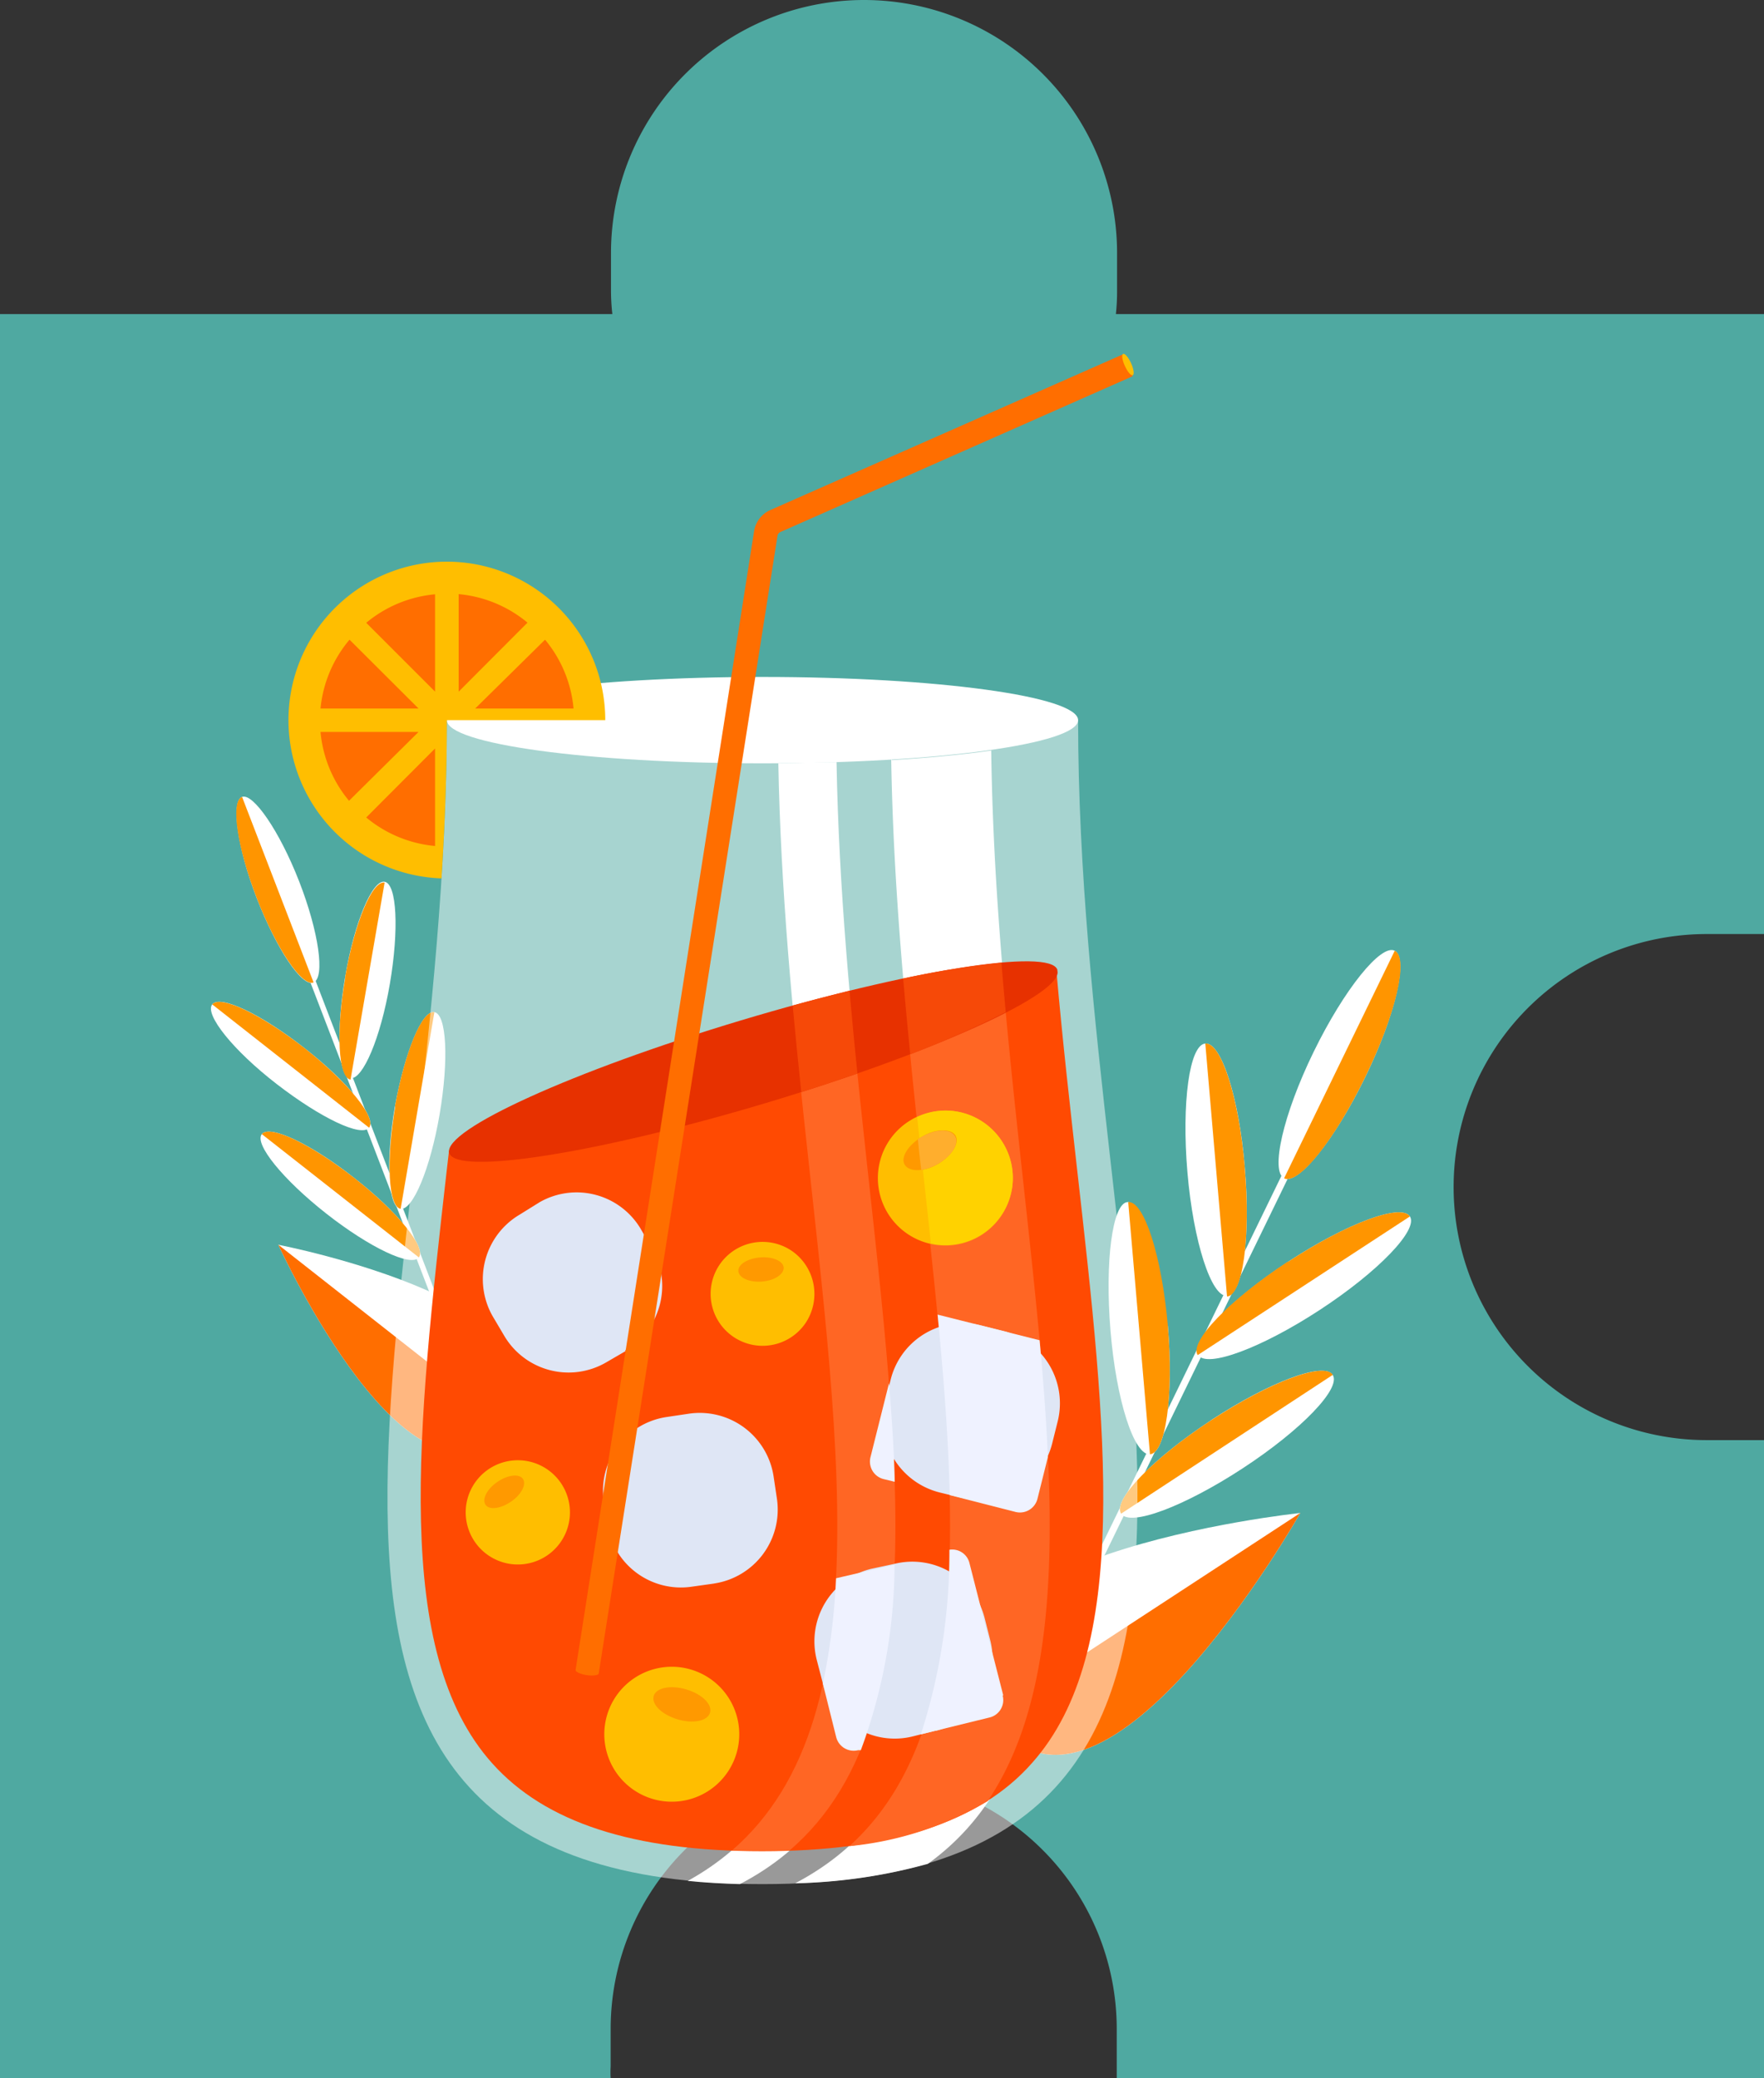
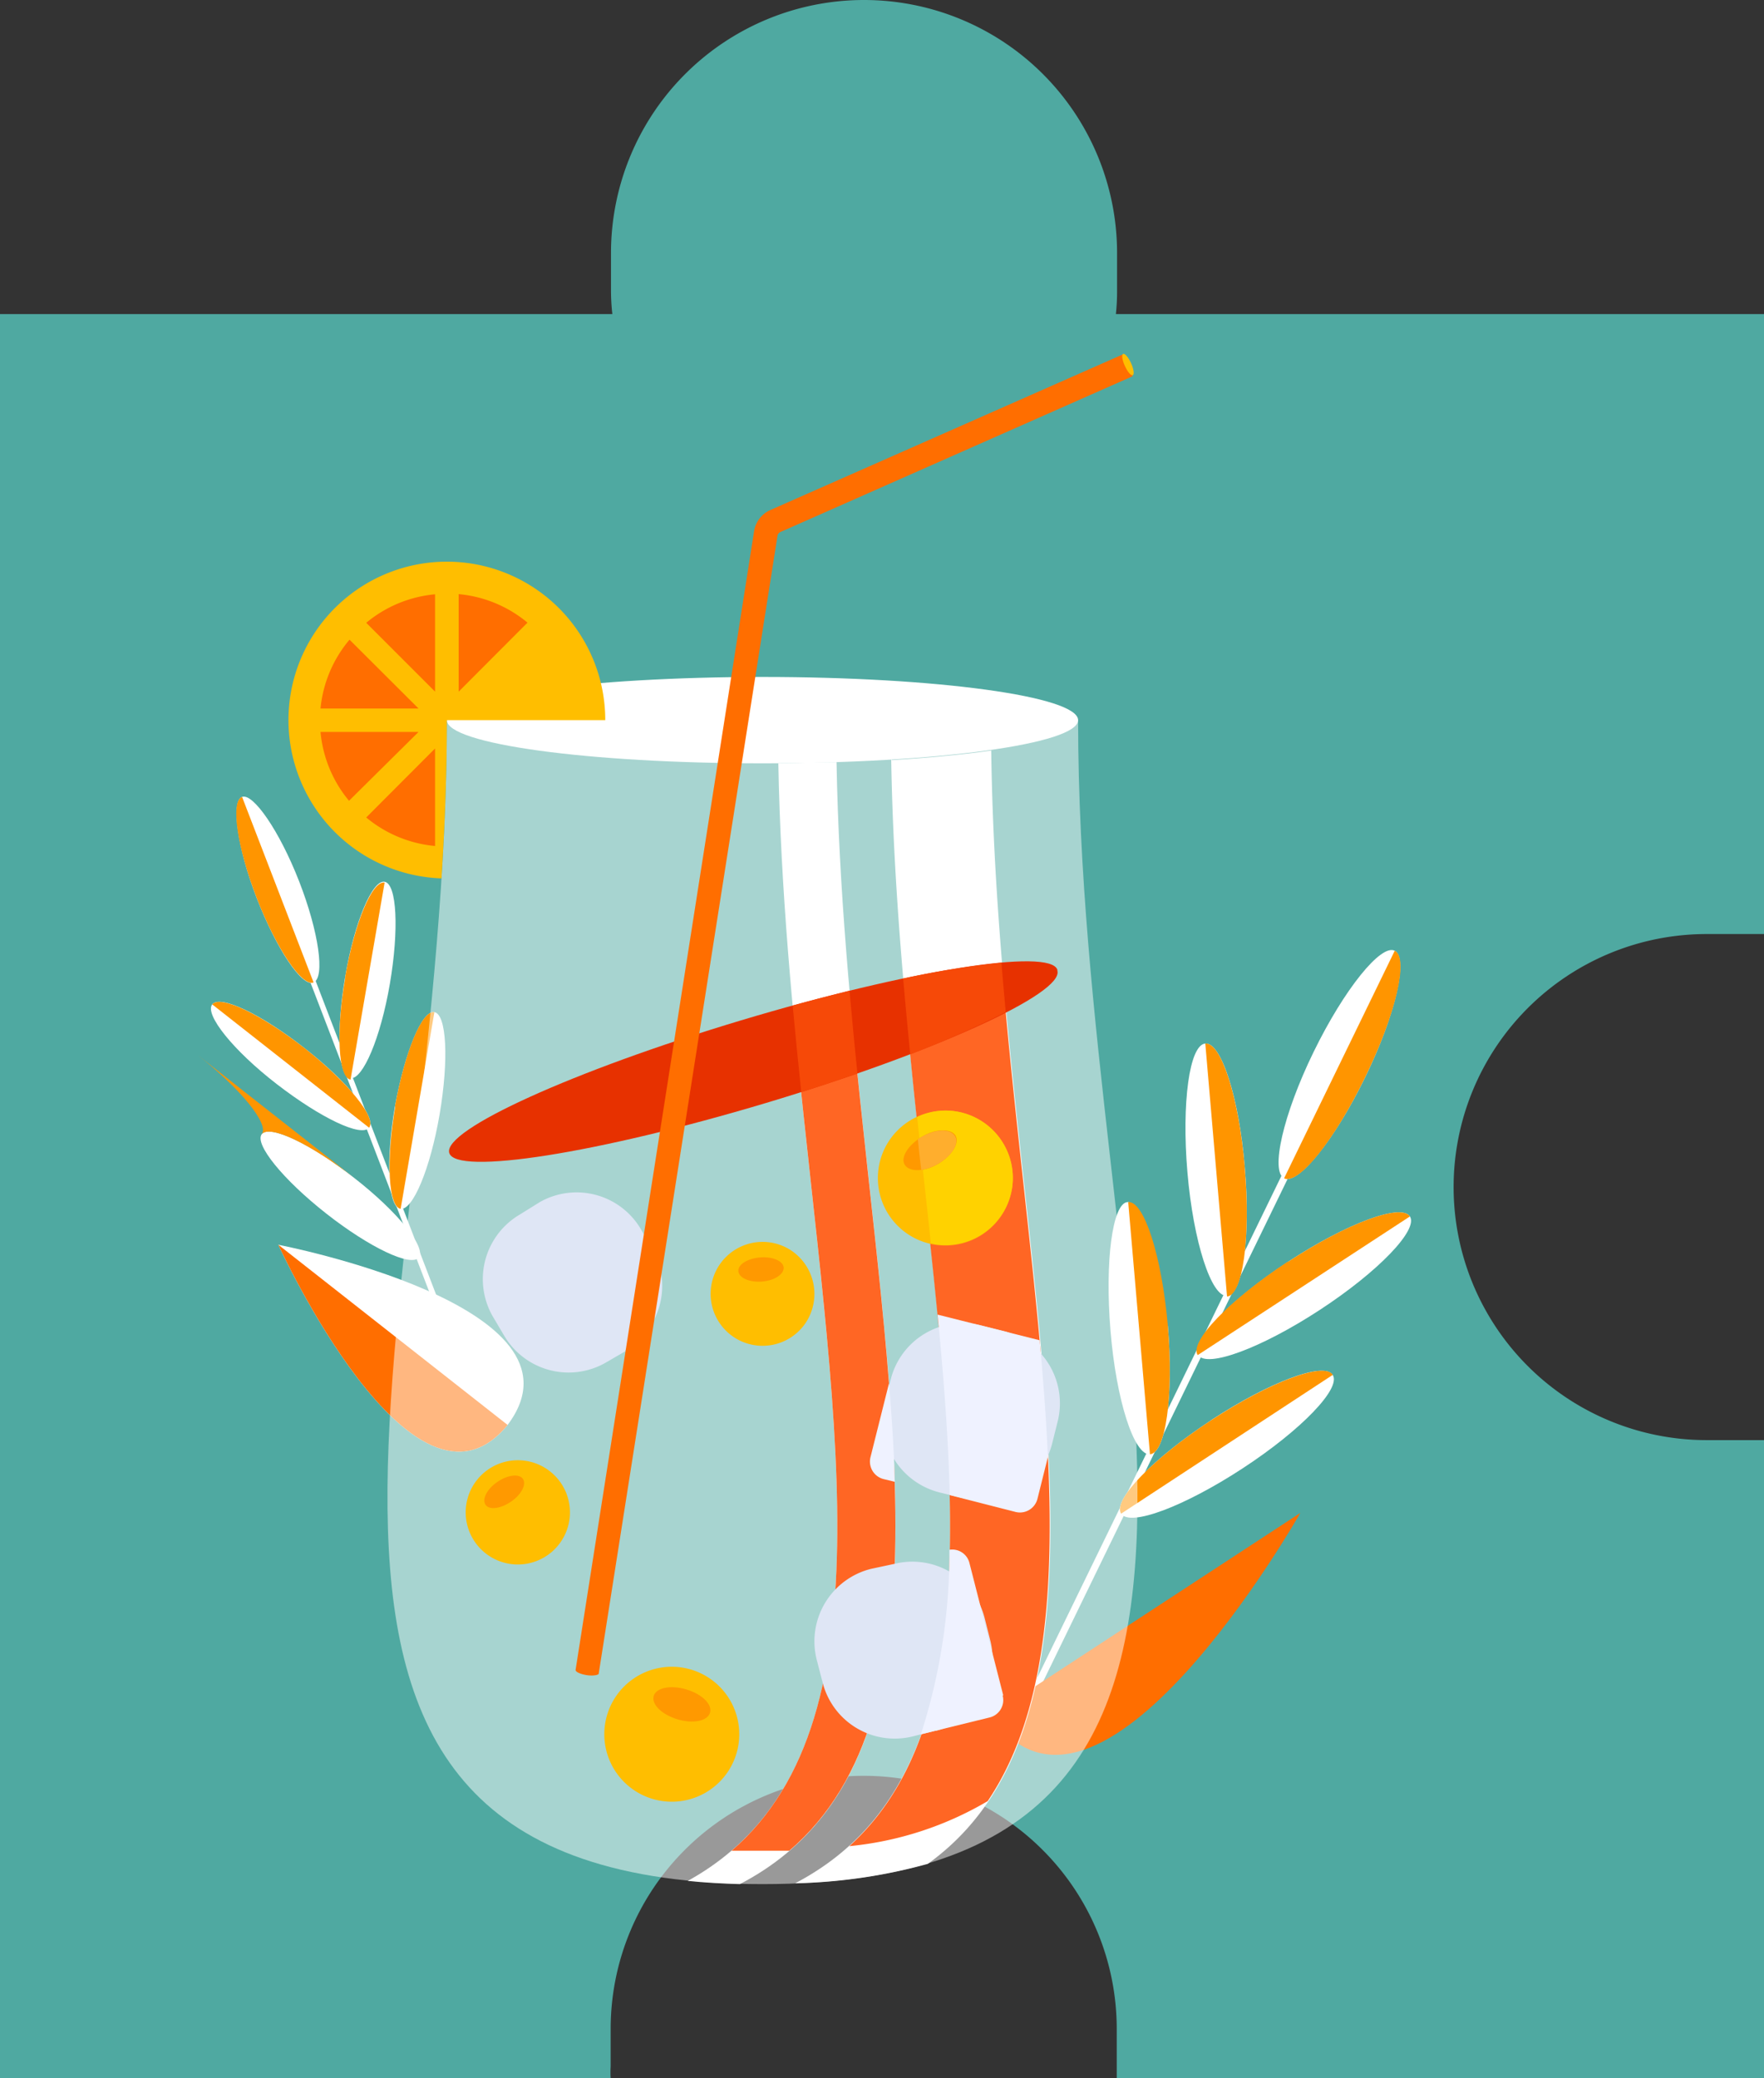
<svg xmlns="http://www.w3.org/2000/svg" viewBox="0 0 104.57 123.2">
  <rect x="0" y="0" width="104.57" height="123.2" fill="#333333" stroke="none" />
  <defs>
    <style>.cls-1{fill:none;}.cls-2{fill:#4fa9a1;}.cls-3{fill:#fff;}.cls-4{fill:#ff9500;}.cls-5{fill:#ff6e00;}.cls-6{opacity:0.5;}.cls-7{clip-path:url(#clip-path);}.cls-8{fill:#ff4a02;}.cls-9{fill:#ff6624;}.cls-10{fill:#e73100;}.cls-11{fill:#f64908;}.cls-12{fill:#ffbe00;}.cls-13{fill:#dfe6f5;}.cls-14{fill:#eff2ff;}.cls-15{fill:#ffd200;}.cls-16{fill:#f90;}.cls-17{fill:#ffae2d;}</style>
    <clipPath id="clip-path">
      <rect class="cls-1" x="22.97" y="42.69" width="44.46" height="69.02" />
    </clipPath>
  </defs>
  <g id="Слой_2" data-name="Слой 2">
    <g id="Слой_1-2" data-name="Слой 1">
      <path class="cls-2" d="M66.22,15v2.23a12.68,12.68,0,0,1-.07,1.39h38.42V55.37c-.37,0-.77,0-1.17,0h-2.23a15,15,0,0,0,0,30h2.23c.4,0,.8,0,1.17,0V123.2H66.2c0-.23,0-.48,0-.7v-2.23a15,15,0,0,0-30,0v2.23a5.54,5.54,0,0,0,0,.7H0V18.62H36.3a12.66,12.66,0,0,1-.08-1.39V15a15,15,0,0,1,30,0" />
      <rect class="cls-3" x="49.82" y="81.41" width="41.16" height="0.41" transform="translate(-33.79 109.22) rotate(-64.06)" />
      <path class="cls-3" d="M80.93,63.85c-1.81,3.73-4,6.42-4.81,6s-.07-3.76,1.75-7.49,4-6.42,4.81-6,.07,3.76-1.75,7.49" />
      <path class="cls-4" d="M80.93,63.85c1.82-3.73,2.6-7.08,1.75-7.49L76.12,69.85c.85.42,3-2.27,4.81-6" />
      <path class="cls-3" d="M73.79,69.19c.36,4.13-.12,7.55-1.05,7.63s-2-3.21-2.35-7.33.12-7.55,1.06-7.63,2,3.2,2.34,7.33" />
      <path class="cls-4" d="M73.79,69.19c-.35-4.13-1.4-7.41-2.34-7.33l1.29,15c.93-.08,1.41-3.5,1.05-7.63" />
      <path class="cls-3" d="M76.37,74.79c-3.47,2.28-5.86,4.76-5.34,5.54s3.74-.41,7.21-2.68,5.85-4.75,5.34-5.54-3.75.41-7.21,2.68" />
      <path class="cls-4" d="M76.37,74.79c3.46-2.27,6.69-3.47,7.21-2.68L71,80.33c-.52-.78,1.87-3.26,5.34-5.54" />
      <path class="cls-3" d="M69.23,78.59c.35,4.13-.12,7.54-1.06,7.62s-2-3.2-2.34-7.33.12-7.54,1-7.62,2,3.2,2.35,7.33" />
      <path class="cls-4" d="M69.23,78.59c-.36-4.13-1.41-7.41-2.35-7.33l1.29,14.95c.94-.08,1.41-3.49,1.06-7.62" />
      <path class="cls-3" d="M71.8,84.19c-3.46,2.27-5.86,4.75-5.34,5.54s3.74-.42,7.21-2.69S79.53,82.29,79,81.5s-3.74.42-7.21,2.69" />
      <path class="cls-4" d="M71.8,84.19c3.47-2.27,6.7-3.48,7.21-2.69L66.46,89.73c-.52-.79,1.88-3.27,5.34-5.54" />
-       <path class="cls-3" d="M77.08,89.69s-24.31,2.53-18.35,12c6.33,9.26,18.35-12,18.35-12" />
      <path class="cls-5" d="M77.08,89.69l-18.35,12c6.33,9.26,18.35-12,18.35-12" />
      <polygon class="cls-3" points="27.95 83.1 28.25 82.99 16.62 52.7 16.32 52.82 27.95 83.1" />
      <path class="cls-3" d="M15.22,53.24c1.17,3,2.68,5.3,3.37,5s.31-3-.86-6S15,47,14.35,47.24s-.31,2.95.87,6" />
      <path class="cls-4" d="M15.22,53.24c-1.18-3.05-1.56-5.74-.87-6l4.24,11c-.69.26-2.2-2-3.37-5" />
      <path class="cls-3" d="M20.46,57.92c-.55,3.22-.41,5.93.32,6s1.78-2.38,2.33-5.59.42-5.93-.31-6.06S21,54.7,20.46,57.92" />
      <path class="cls-4" d="M20.46,57.92c.56-3.22,1.61-5.73,2.34-5.6L20.78,64c-.73-.12-.87-2.83-.32-6" />
      <path class="cls-3" d="M18.06,62.14c2.57,2,4.28,4.13,3.82,4.71S19,66.27,16.4,64.26s-4.28-4.13-3.82-4.72,2.91.58,5.48,2.6" />
      <path class="cls-4" d="M18.06,62.14c-2.57-2-5-3.18-5.48-2.6l9.3,7.31c.46-.58-1.25-2.69-3.82-4.71" />
      <path class="cls-3" d="M23.41,65.6c-.55,3.22-.41,5.93.32,6.06s1.78-2.38,2.33-5.6.42-5.93-.31-6.06S24,62.38,23.41,65.6" />
      <path class="cls-4" d="M23.41,65.6C24,62.38,25,59.88,25.75,60l-2,11.66c-.73-.13-.87-2.84-.32-6.06" />
      <path class="cls-3" d="M21,69.83c2.57,2,4.28,4.12,3.83,4.71s-2.92-.58-5.49-2.6-4.28-4.13-3.82-4.71,2.92.58,5.48,2.6" />
-       <path class="cls-4" d="M21,69.83c-2.56-2-5-3.18-5.48-2.6l9.31,7.31c.45-.59-1.26-2.7-3.83-4.71" />
+       <path class="cls-4" d="M21,69.83c-2.56-2-5-3.18-5.48-2.6c.45-.59-1.26-2.7-3.83-4.71" />
      <path class="cls-3" d="M16.5,73.79s18.92,3.63,13.59,10.68C24.5,91.31,16.5,73.79,16.5,73.79" />
      <path class="cls-5" d="M16.5,73.79,30.09,84.47C24.5,91.31,16.5,73.79,16.5,73.79" />
      <g class="cls-6">
        <g class="cls-7">
          <path class="cls-3" d="M26.49,42.69c0,35.84-15.55,69,18.71,69s18.71-33.18,18.71-69Z" />
        </g>
      </g>
      <path class="cls-3" d="M52.83,45c.51,30.23,10.46,58.18-5.69,66.64A32,32,0,0,0,55,110.49c13.49-9.71,4.14-36.86,3.76-66-1.66.24-3.66.43-5.89.57" />
      <path class="cls-3" d="M46.14,45.25c.55,30,10.29,57.61-5.37,66.25,1,.1,2,.16,3.09.19,16.18-8.42,6.27-36.31,5.73-66.51-1.12,0-2.27.06-3.45.07" />
      <path class="cls-3" d="M63.91,42.69c0,1.41-8.37,2.56-18.71,2.56S26.49,44.1,26.49,42.69s8.38-2.56,18.71-2.56,18.71,1.15,18.71,2.56" />
-       <path class="cls-8" d="M26.62,68.2c-.05.4-.09.81-.14,1.2-1.73,15.29-3.23,28.5,2.69,35.12,3.14,3.52,8.38,5.22,16,5.22s12.9-1.7,16-5.22c5.92-6.62,4.42-19.83,2.69-35.12-.42-3.73-.87-7.69-1.23-11.78Z" />
      <path class="cls-9" d="M43.36,109.71c.6,0,1.21,0,1.84,0l1.59,0c9.64-8.26,5.87-26.88,3.79-48.55l-3.35,1c2.1,21.25,5.6,39.42-3.87,47.56" />
      <path class="cls-9" d="M50.35,109.44a19.92,19.92,0,0,0,8.2-2.67c6.53-9.68,2.73-27.74.94-48.21l-5.75,1.68c2,21.83,6,40.69-3.39,49.2" />
      <path class="cls-10" d="M62.68,57.54c.4,1.35-7.34,4.87-17.29,7.85S27,69.7,26.63,68.34,34,63.47,43.92,60.49s18.35-4.31,18.76-3" />
      <path class="cls-11" d="M50.36,58.73c-1.08.27-2.21.56-3.37.88q.24,2.6.51,5.13c1.15-.36,2.26-.73,3.33-1.1-.17-1.62-.32-3.26-.47-4.91" />
      <path class="cls-11" d="M59.36,57.07a51.49,51.49,0,0,0-5.82.94c.13,1.51.27,3,.42,4.49A58.61,58.61,0,0,0,59.62,60c-.09-1-.18-2-.26-3" />
      <path class="cls-12" d="M26.49,42.69h9.39a9.39,9.39,0,1,0-9.71,9.38c.2-3.09.32-6.23.32-9.38" />
      <path class="cls-5" d="M25.79,35.23a7.42,7.42,0,0,0-4.08,1.69L25.79,41Z" />
      <path class="cls-5" d="M24.81,43.39H19a7.42,7.42,0,0,0,1.69,4.08Z" />
      <path class="cls-5" d="M27.19,35.23V41l4.08-4.09a7.42,7.42,0,0,0-4.08-1.69" />
      <path class="cls-5" d="M24.81,42l-4.09-4.08A7.42,7.42,0,0,0,19,42Z" />
      <path class="cls-5" d="M25.79,44.37l-4.08,4.09a7.42,7.42,0,0,0,4.08,1.69Z" />
-       <path class="cls-5" d="M28.17,42H34a7.42,7.42,0,0,0-1.69-4.08Z" />
      <path class="cls-13" d="M37.09,80.09l-1.17.68a4.43,4.43,0,0,1-6.05-1.62L29.19,78a4.44,4.44,0,0,1,1.62-6L32,71.26a4.42,4.42,0,0,1,6,1.62l.68,1.17a4.42,4.42,0,0,1-1.62,6" />
-       <path class="cls-13" d="M42.35,93.87,41,94.06a4.41,4.41,0,0,1-5-3.72L35.79,89a4.42,4.42,0,0,1,3.73-5l1.34-.2a4.43,4.43,0,0,1,5,3.73l.2,1.34a4.43,4.43,0,0,1-3.73,5" />
      <path class="cls-13" d="M57,88.79l-1.31-.32a4.44,4.44,0,0,1-3.22-5.37l.33-1.32a4.41,4.41,0,0,1,5.36-3.21l1.32.33a4.42,4.42,0,0,1,3.22,5.36l-.33,1.32A4.42,4.42,0,0,1,57,88.79" />
      <path class="cls-14" d="M52.7,82l-1.1,4.39a1.07,1.07,0,0,0,.78,1.29l.66.16C53,85.94,52.86,84,52.7,82" />
      <path class="cls-14" d="M61.63,79.45l-6.05-1.52c.37,3.78.64,7.36.72,10.7l3.91,1a1.07,1.07,0,0,0,1.29-.78l.62-2.48c-.1-2.21-.27-4.52-.49-6.9" />
      <path class="cls-13" d="M55.44,102.6l-1.32.33a4.41,4.41,0,0,1-5.36-3.21l-.34-1.31A4.43,4.43,0,0,1,51.64,93L53,92.71a4.42,4.42,0,0,1,5.37,3.21l.33,1.31a4.42,4.42,0,0,1-3.21,5.37" />
      <path class="cls-14" d="M59.47,100.49l-2-7.83a1.05,1.05,0,0,0-1.19-.79,35.05,35.05,0,0,1-1.69,10.94l4.08-1a1.06,1.06,0,0,0,.77-1.29" />
-       <path class="cls-14" d="M49.56,93.56a38.38,38.38,0,0,1-.78,6.25l.79,3.17a1.07,1.07,0,0,0,1.3.77l.16,0a32,32,0,0,0,2-11Z" />
      <path class="cls-5" d="M66.58,21,45.7,30.22a1.66,1.66,0,0,0-1,1.28L34.12,99h0c0,.11.28.24.65.3s.7,0,.72-.08h0l10.6-67.46a.3.3,0,0,1,.17-.22l20.89-9.24Z" />
      <path class="cls-12" d="M67.15,22.24c-.1.05-.31-.2-.47-.55s-.2-.67-.1-.71.31.2.47.55.2.67.1.71" />
      <path class="cls-12" d="M60,70.4a4,4,0,1,1-3.35-4.52A4,4,0,0,1,60,70.4" />
      <path class="cls-15" d="M60,70.4a4,4,0,0,0-3.35-4.52,3.91,3.91,0,0,0-2.28.34c.27,2.55.55,5,.81,7.48l.3.06A4,4,0,0,0,60,70.4" />
      <path class="cls-16" d="M56.64,67.31c.26.44-.21,1.19-1,1.67s-1.71.52-2,.08.21-1.19,1-1.67,1.71-.52,2-.08" />
      <path class="cls-17" d="M54.68,69.34A2.87,2.87,0,0,0,55.6,69c.83-.48,1.3-1.23,1-1.67s-1.14-.41-2,.08a1.22,1.22,0,0,0-.19.12c.06.61.13,1.22.2,1.83" />
      <path class="cls-12" d="M42.12,106.08a4,4,0,1,1,1-5.54,4,4,0,0,1-1,5.54" />
      <path class="cls-16" d="M42.09,101.53c-.14.49-1,.67-1.93.39s-1.55-.89-1.41-1.38,1-.67,1.94-.39,1.55.9,1.4,1.38" />
      <path class="cls-12" d="M47.76,78.42a3.08,3.08,0,1,1-.84-4.28,3.1,3.1,0,0,1,.84,4.28" />
      <path class="cls-16" d="M46.46,75.15c0,.39-.54.76-1.28.82s-1.37-.21-1.41-.61.55-.76,1.29-.82,1.37.21,1.4.61" />
      <path class="cls-12" d="M33.78,89.85a3.09,3.09,0,1,1-2.87-3.28,3.09,3.09,0,0,1,2.87,3.28" />
      <path class="cls-16" d="M31,87.67c.22.32-.09.93-.71,1.35s-1.29.51-1.51.18.09-.93.7-1.35,1.29-.51,1.52-.18" />
    </g>
  </g>
</svg>